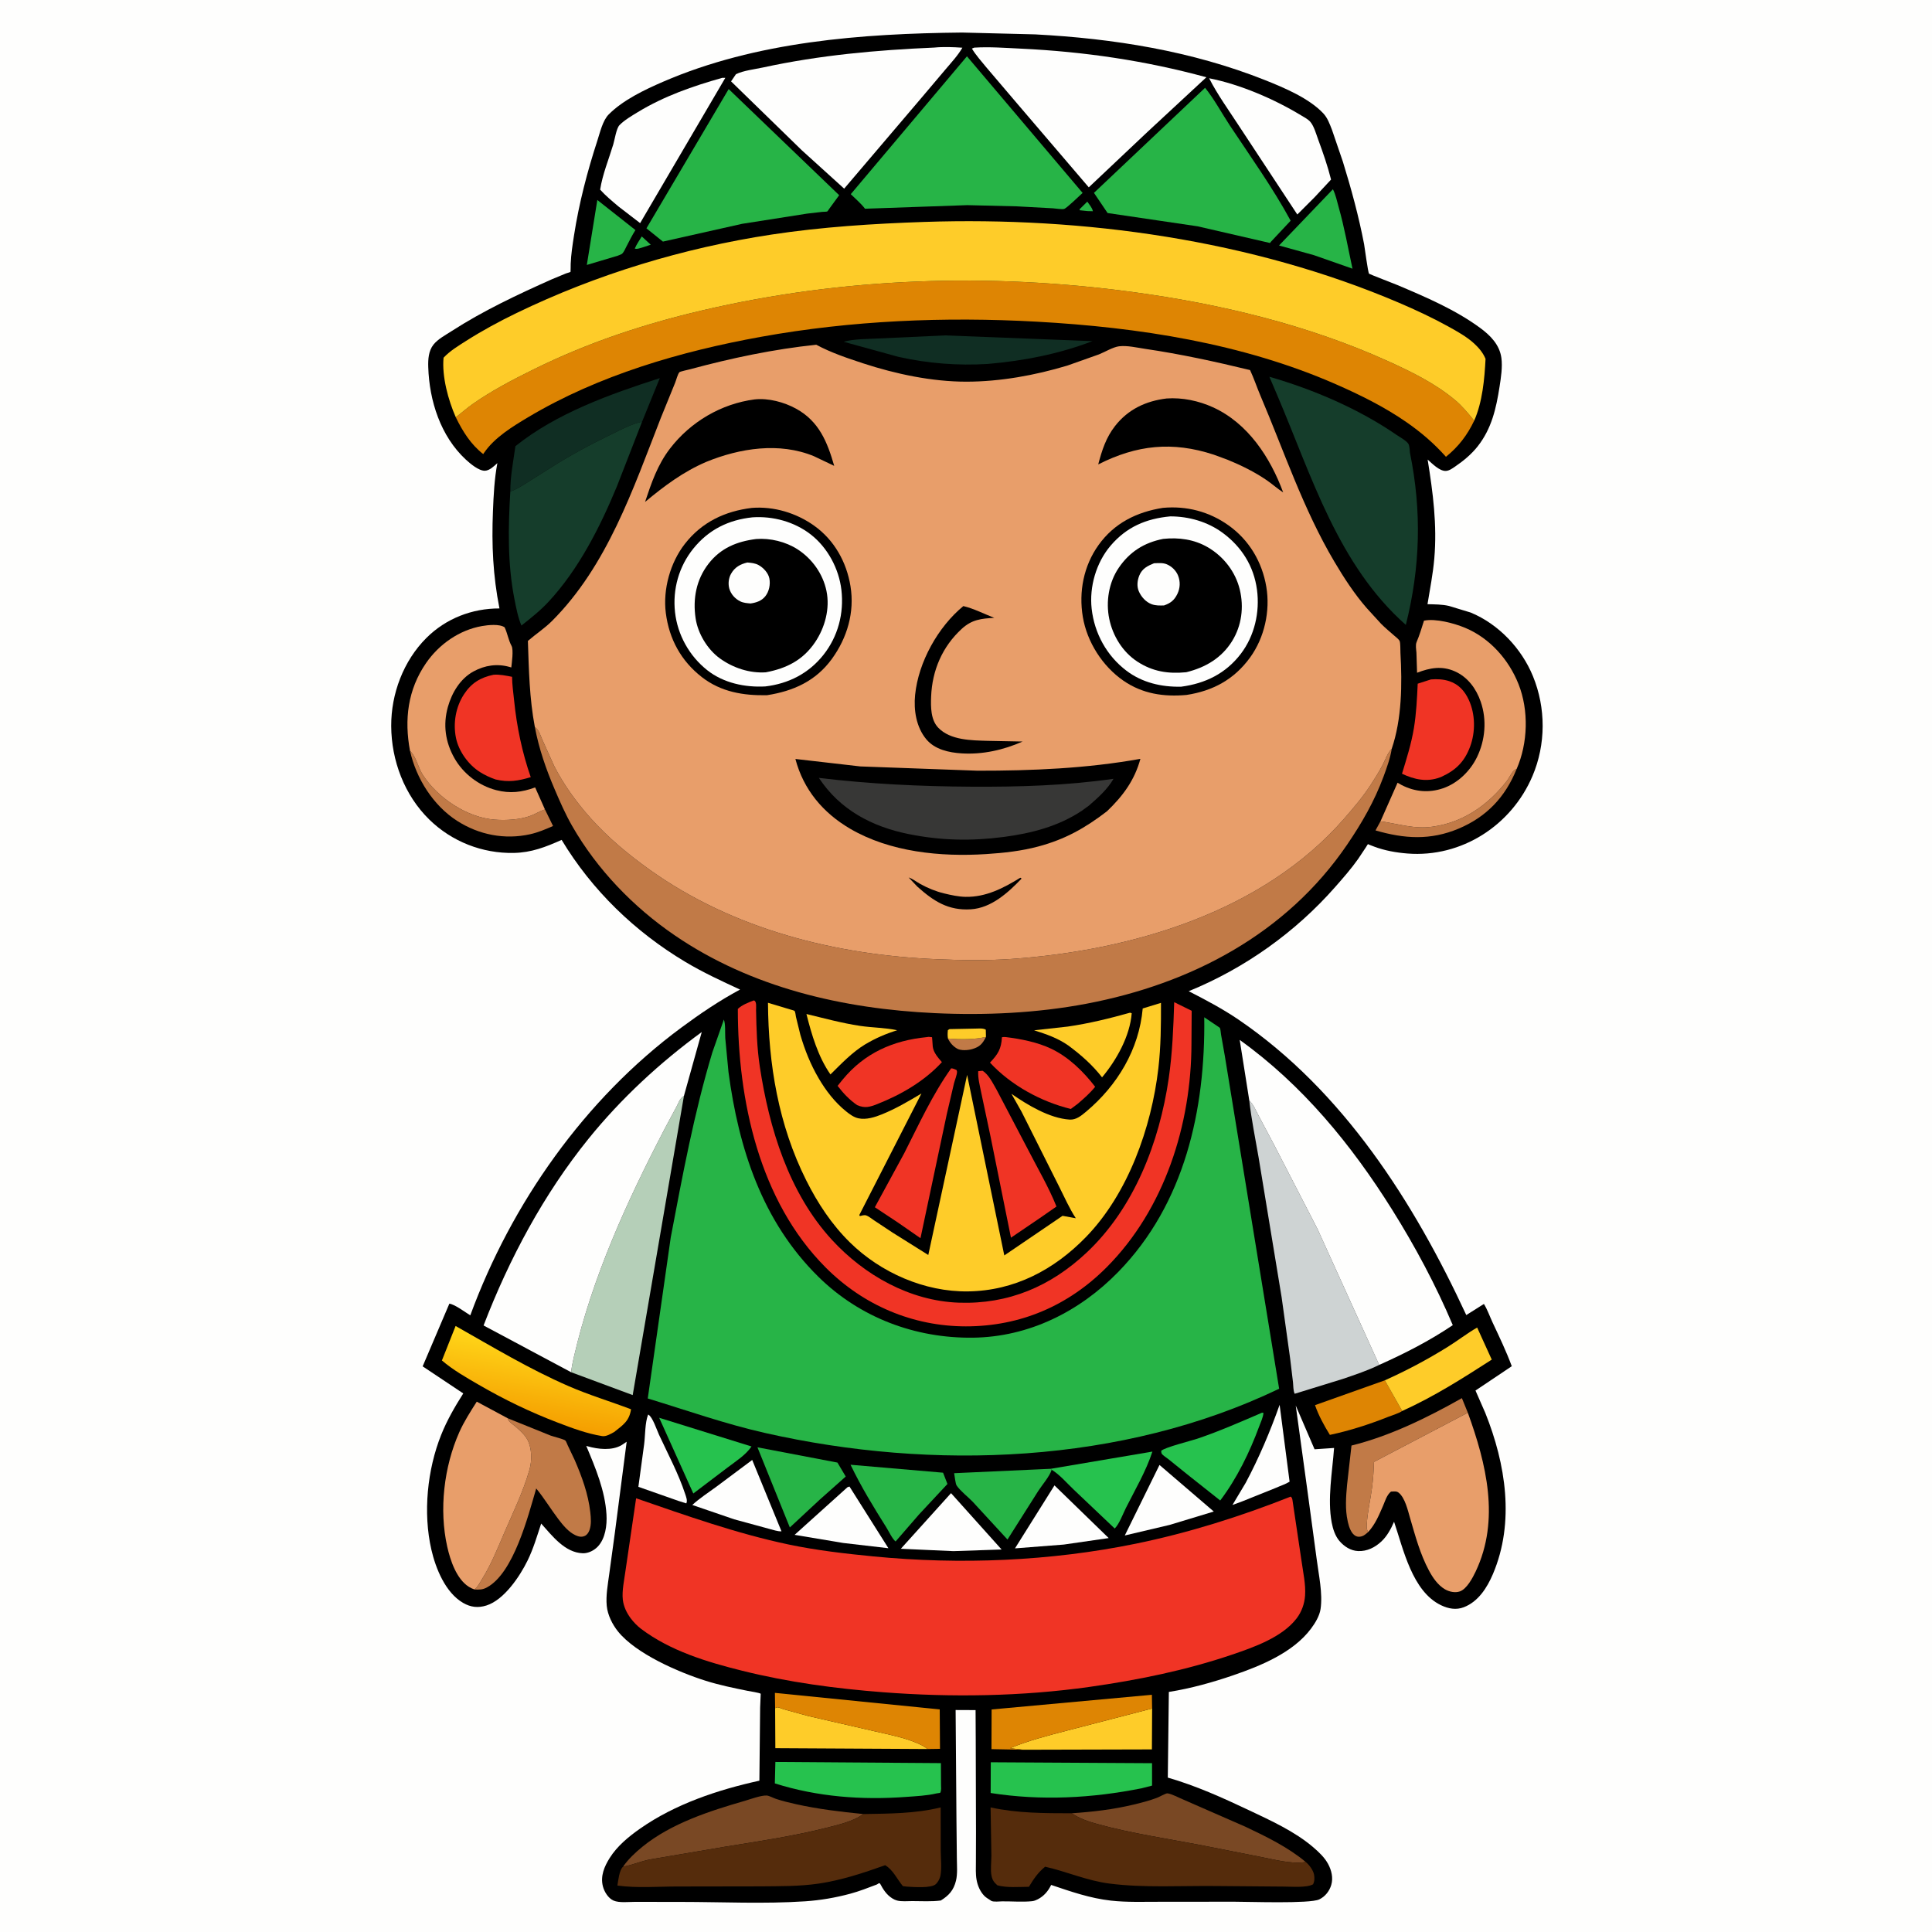
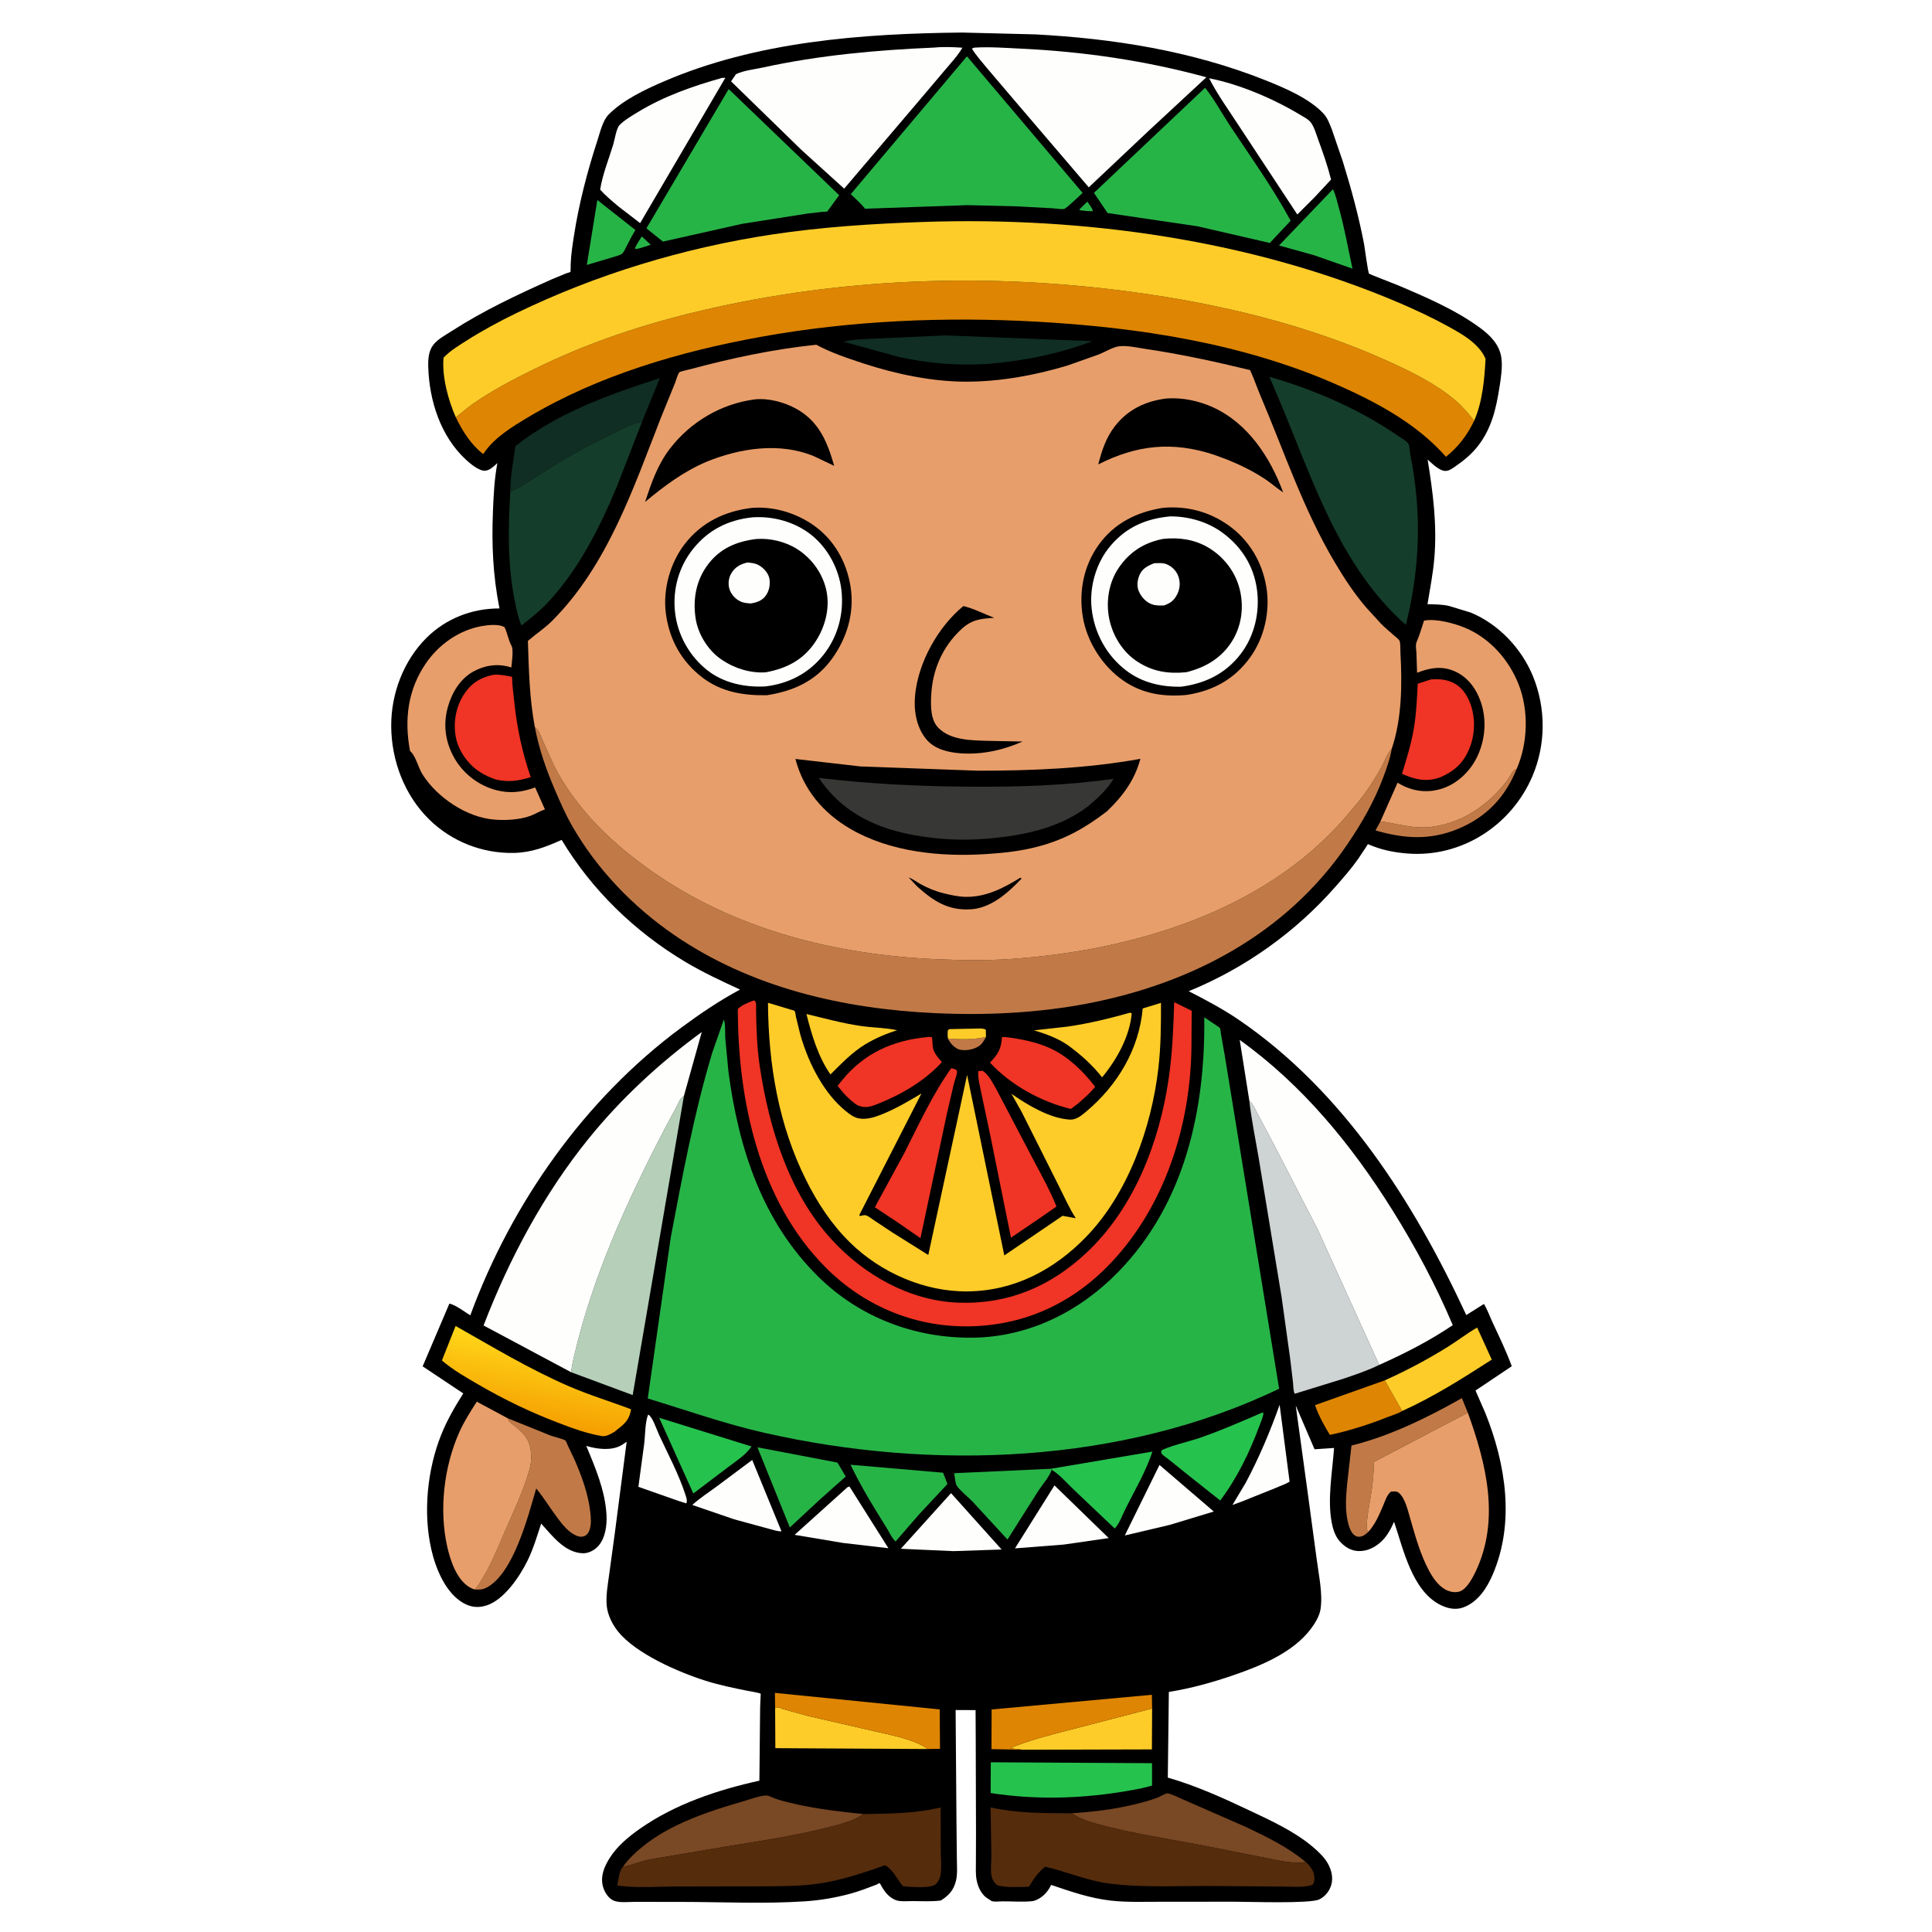
<svg xmlns="http://www.w3.org/2000/svg" version="1.1" style="display: block;" viewBox="0 0 2048 2048" width="1024" height="1024">
  <defs>
    <linearGradient id="Gradient1" gradientUnits="userSpaceOnUse" x1="561.905" y1="1507.44" x2="575.825" y2="1424.19">
      <stop class="stop0" offset="0" stop-opacity="1" stop-color="rgb(245,159,0)" />
      <stop class="stop1" offset="1" stop-opacity="1" stop-color="rgb(255,214,25)" />
    </linearGradient>
  </defs>
-   <path transform="translate(0,0)" fill="rgb(254,254,253)" d="M -0 -0 L 2048 0 L 2048 2048 L -0 2048 L -0 -0 z" />
  <path transform="translate(0,0)" fill="rgb(0,0,0)" d="M 1019.87 34.5 L 1097.24 36.443 C 1180.28 40.798 1263.38 54.022 1341 84.928 C 1361.34 93.028 1387.66 104.098 1402.79 120.216 C 1407.26 124.975 1409.57 131.534 1411.93 137.53 L 1423.5 171.386 C 1432.32 199.891 1440.4 229.539 1446 258.839 C 1446.69 262.464 1450 288.478 1451.27 290.157 C 1451.62 290.625 1478.46 300.959 1481.37 302.195 C 1511.36 314.903 1542.7 328.26 1569.01 347.599 C 1579.94 355.633 1589.64 365.464 1591.54 379.411 C 1592.84 388.974 1591.1 400.253 1589.61 409.814 C 1586.01 432.923 1581.25 454.217 1566.49 473.04 C 1559.98 481.349 1551.46 488.457 1542.76 494.374 C 1539.79 496.396 1536.42 498.992 1532.69 499.196 C 1526.04 499.559 1518.1 491.354 1513.36 487.154 C 1519.02 522.393 1523.49 556.213 1520.42 592.061 C 1519.03 608.249 1515.81 624.427 1513.21 640.467 C 1520.78 640.679 1528.62 640.599 1536.02 642.334 L 1559.03 649.338 C 1588.55 661.581 1612.92 687.345 1624.98 716.772 C 1638.81 750.512 1638.77 789.046 1624.5 822.608 C 1602.23 875.028 1549.28 909.265 1491.97 904.758 C 1480.03 903.819 1467.79 901.654 1456.57 897.406 L 1450.91 895.219 C 1450.62 895.103 1450.31 894.722 1450.02 894.869 C 1449.85 894.961 1448.37 897.451 1448.14 897.813 L 1439.7 910.5 C 1432.41 920.845 1423.85 930.584 1415.5 940.082 C 1373.14 988.284 1319.48 1026.47 1260.08 1050.72 C 1277.91 1059.84 1296.28 1069.53 1312.83 1080.81 C 1423.75 1156.35 1498.85 1274.32 1554.32 1394.03 L 1573.02 1382.24 C 1576.73 1388.25 1579.18 1395.41 1582.19 1401.84 C 1589.36 1417.16 1596.69 1432.37 1602.55 1448.24 L 1564.08 1474.03 L 1574.5 1497.82 C 1596.12 1551.76 1605.99 1613.59 1582.51 1668.67 C 1576.35 1683.12 1566.97 1697.86 1551.67 1703.74 C 1543.56 1706.86 1535.41 1705.34 1527.69 1701.67 C 1497.02 1687.1 1487.6 1642.13 1477.76 1613.11 C 1474.52 1620.63 1470.38 1628.37 1464.32 1634.03 C 1457.55 1640.35 1449.19 1644.58 1439.75 1644.19 C 1431.78 1643.87 1424.95 1639.41 1419.86 1633.5 C 1415.34 1628.25 1412.91 1620.69 1411.66 1614 C 1406.96 1588.9 1412.34 1560.25 1414.18 1534.9 L 1393.49 1536.3 L 1373.54 1489.94 L 1385.88 1579.86 L 1395.74 1652.77 C 1397.85 1669.5 1402.32 1689 1399.84 1705.7 C 1398.75 1713.01 1394.08 1720.63 1389.69 1726.49 C 1370.62 1751.93 1336.5 1765.79 1307.51 1775.78 C 1285.61 1783.33 1261.97 1789.9 1239.03 1793.52 L 1237.92 1884.33 C 1267.54 1892.85 1296.06 1905.7 1323.84 1918.85 C 1346.97 1929.79 1372.49 1941.38 1392 1958.09 C 1397.94 1963.17 1404.1 1968.93 1407.85 1975.89 C 1411.44 1982.53 1413.39 1990.58 1411.22 1998 C 1409.3 2004.6 1404.76 2010.44 1398.46 2013.45 C 1388.43 2018.24 1323.25 2015.86 1308.19 2015.89 L 1228.81 2015.96 C 1211.9 2015.94 1194.45 2016.61 1177.62 2014.73 C 1155.57 2012.28 1135.14 2005.13 1114.26 1998.1 C 1111.14 2004.62 1106.64 2009.92 1100.16 2013.29 C 1098.27 2014.28 1096.25 2015.1 1094.12 2015.33 C 1084.04 2016.38 1072.59 2015.41 1062.39 2015.51 C 1059.41 2015.54 1053.45 2016.35 1050.81 2015.02 L 1049.5 2014.11 C 1047.33 2012.69 1045.21 2011.53 1043.38 2009.65 C 1038.94 2005.08 1036.26 1998.72 1035.17 1992.48 C 1034.12 1986.46 1034.49 1980.07 1034.5 1973.96 L 1034.6 1942.38 L 1034.32 1844.5 L 1034.15 1812.78 L 1013 1812.69 L 1013.89 1930.46 L 1014.31 1970.26 C 1014.37 1977.68 1015.14 1986.49 1013.37 1993.68 C 1010.91 2003.68 1005.93 2009.26 997.295 2014.61 C 987.443 2015.92 976.951 2015.24 967 2015.23 C 961.976 2015.22 955.789 2015.9 950.902 2014.63 C 947.601 2013.78 944.263 2011.52 941.782 2009.23 C 939.142 2006.8 937.127 2003.92 935.249 2000.88 C 934.787 2000.14 933.126 1996.81 932.607 1996.46 C 931.649 1995.8 930.438 1997.29 929.353 1997.7 C 920.088 2001.23 910.882 2004.84 901.296 2007.42 C 885.57 2011.65 869.725 2014.38 853.473 2015.47 C 810.051 2018.37 765.463 2016.13 721.912 2016.11 L 673.069 2016.05 C 666.543 2016.04 656.407 2017.3 650.424 2014.71 C 644.722 2012.25 640.524 2005.26 639.067 1999.5 C 636.315 1988.63 640.619 1978.56 646.321 1969.5 C 654.268 1956.87 666.407 1946.89 678.504 1938.42 C 715.778 1912.33 760.862 1897.3 804.982 1887.59 L 805.773 1809.96 C 805.817 1808.83 806.447 1795.52 806.39 1795.46 C 805.393 1794.43 794.448 1792.76 792.663 1792.4 C 777.601 1789.34 762.664 1786.3 747.98 1781.67 C 719.109 1772.56 674.209 1753.04 655.19 1729.52 C 649.144 1722.04 644.11 1711.93 643.179 1702.31 C 642.116 1691.32 644.322 1679.73 645.774 1668.85 L 651.779 1624.84 L 664.297 1528.32 L 659 1531.86 C 648.728 1537.96 634.069 1536.28 623.056 1533.17 L 621.444 1532.7 C 631.175 1555.82 641.414 1580.14 642.901 1605.5 C 643.562 1616.76 641.785 1630.99 633.598 1639.53 C 629.691 1643.6 623.556 1646.69 617.817 1646.52 C 598.771 1645.95 585.287 1627.93 573.673 1615.04 C 569.197 1628.51 565.535 1641.38 559.249 1654.24 C 551.016 1671.07 534.341 1695.99 515.611 1701.89 C 506.821 1704.66 499.017 1703.79 491 1699.18 C 472.209 1688.36 461.852 1662.68 457.25 1642.61 C 448.331 1603.7 452.907 1557.93 467.645 1521.04 C 473.871 1505.46 482.125 1491.22 491.082 1477.1 L 448.024 1448.39 L 476.347 1381.92 C 482.555 1382.89 492.92 1390.96 498.536 1394.29 C 542.187 1275.44 619.862 1165.07 721.962 1089.5 C 742.114 1074.58 762.405 1060.83 784.493 1048.98 C 764.776 1039.9 745.2 1030.82 726.539 1019.68 C 673.066 987.746 627.478 943.717 595.36 890.319 C 578.298 897.91 563.446 903.778 544.549 904.143 C 511.274 904.785 478.989 892.156 455.095 868.786 C 428.695 842.967 414.856 806.15 414.697 769.581 C 414.548 735.444 427.672 700.515 451.983 676.256 C 472.663 655.621 500.424 644.882 529.451 644.972 C 522.53 609.901 521.102 577.638 522.534 542.059 C 523.224 524.916 524.044 507.817 527.231 490.926 C 523.715 494.087 519.055 498.834 514 499.003 C 507.605 499.216 498.297 491.35 493.831 487.216 C 467.046 462.426 455.068 424.848 453.965 389.138 C 453.713 380.993 454.204 371.991 459.5 365.309 C 464.165 359.423 472.535 354.98 478.878 350.893 C 512.397 329.298 548.375 312.4 584.708 296.176 L 600.072 289.801 C 601.02 289.451 604.332 288.635 604.784 288.14 C 604.921 287.989 604.92 280.465 604.95 279.723 C 605.349 269.688 606.916 259.577 608.459 249.656 C 613.787 215.383 622.555 181.804 633.294 148.853 C 636.045 140.412 638.861 127.732 645.286 121.282 C 660.508 106 683.309 95.136 702.872 86.665 C 801.548 43.933 913.631 35.588 1019.87 34.5 z" />
  <path transform="translate(0,0)" fill="rgb(39,180,71)" d="M 1152.59 213.734 C 1154.66 216.733 1157.82 220.294 1158.5 223.908 L 1152.76 223.765 L 1144.5 222.872 L 1144.5 221.691 L 1152.59 213.734 z" />
  <path transform="translate(0,0)" fill="rgb(39,180,71)" d="M 680.297 250.642 L 689.839 259.42 L 680.221 262.571 C 677.674 263.215 675.437 264.321 672.903 263.5 C 674.779 259.019 677.77 254.794 680.297 250.642 z" />
  <path transform="translate(0,0)" fill="rgb(193,122,71)" d="M 1004.87 1100.89 C 1017.79 1101.9 1032.52 1102.1 1045.16 1099.2 C 1041.41 1106.63 1038.58 1109.71 1030.5 1112.11 C 1026.29 1113.36 1018.55 1113.9 1014.66 1111.63 C 1010.22 1109.06 1007.06 1105.46 1004.87 1100.89 z" />
  <path transform="translate(0,0)" fill="rgb(254,204,41)" d="M 1004.87 1100.89 C 1004.37 1097.75 1004.46 1095.16 1004.79 1092 L 1006.5 1090.89 L 1034.31 1090.34 C 1037.9 1090.35 1041.85 1089.73 1044.98 1091.5 L 1045.16 1099.2 C 1032.52 1102.1 1017.79 1101.9 1004.87 1100.89 z" />
  <path transform="translate(0,0)" fill="rgb(193,122,71)" d="M 1463.37 870.637 C 1482.11 873.148 1498.87 879.116 1518.29 876.358 L 1520 876.096 C 1551.6 871.453 1578.24 852.65 1597.39 827.701 C 1599.81 824.543 1603 817.324 1606.26 815.75 L 1607.69 815.162 C 1595.75 844.825 1575.92 865.862 1546.32 878.342 C 1516.34 890.98 1488.71 889.191 1458.09 880.275 L 1463.37 870.637 z" />
  <path transform="translate(0,0)" fill="rgb(39,180,71)" d="M 633.194 212.007 L 673.596 243.874 C 669.987 249.468 667.092 255.495 664 261.384 C 662.804 263.661 661.364 267.18 659.5 268.927 C 658.638 269.734 655.975 270.542 654.8 271.08 L 622.06 280.847 L 633.194 212.007 z" />
-   <path transform="translate(0,0)" fill="rgb(193,122,71)" d="M 434.629 795.947 L 436.02 797.411 C 441.134 803.024 443.645 814.262 447.984 821.066 C 463.665 845.655 494.939 866.65 524.428 868.858 C 536.414 869.756 551.185 868.987 562.5 864.752 C 567.652 862.823 572.439 859.704 577.652 858.003 L 586.256 875.595 C 578.285 879.08 570.439 882.441 561.918 884.335 C 535.013 890.317 507.719 885.009 484.558 870.134 C 459.094 853.78 441.137 825.084 434.629 795.947 z" />
  <path transform="translate(0,0)" fill="rgb(254,254,253)" d="M 687.045 1499.5 L 687.28 1499.59 C 691.711 1501.86 696.375 1516.11 698.552 1520.82 C 708.108 1541.46 719.206 1562.07 726.317 1583.71 C 727.326 1586.78 728.977 1590.73 727.5 1593.65 L 719.345 1591.08 L 676.709 1576.1 L 682.838 1530.85 C 684.022 1521.66 683.673 1507.9 687.045 1499.5 z" />
  <path transform="translate(0,0)" fill="rgb(254,254,253)" d="M 1356.45 1489.17 L 1367.02 1570.65 C 1362.63 1573.36 1357.39 1574.97 1352.68 1577.11 L 1316.76 1591.54 L 1306.45 1595.34 L 1320.5 1571.84 C 1334.52 1545.58 1346.52 1517.23 1356.45 1489.17 z" />
  <path transform="translate(0,0)" fill="rgb(254,204,41)" d="M 854.851 1074.89 C 873.844 1079.46 892.243 1084.54 911.63 1087.46 C 924.633 1089.42 938.232 1089.33 951.072 1092.1 C 938.633 1095.98 928.244 1100.47 917.02 1107.13 C 903.208 1115.53 891.755 1127.7 880.314 1138.95 C 867.201 1120.11 860.386 1096.89 854.851 1074.89 z" />
  <path transform="translate(0,0)" fill="rgb(222,133,3)" d="M 1486.39 1495.71 C 1482.57 1498.3 1476.16 1500.08 1471.83 1501.81 C 1451.65 1509.83 1430.97 1516.55 1409.73 1521.04 C 1403.51 1510.98 1397.86 1500.7 1393.97 1489.52 L 1467.96 1463.21 L 1486.39 1495.71 z" />
  <path transform="translate(0,0)" fill="rgb(254,204,41)" d="M 1197.87 1073.5 L 1199.67 1074.07 C 1197.77 1098.38 1183.56 1123.7 1168.23 1142.04 C 1158.05 1128.89 1145.79 1118.13 1132.49 1108.28 C 1121.1 1100.33 1109.25 1096.3 1096.17 1092.16 L 1131.87 1088.21 C 1154.23 1084.97 1176.15 1079.61 1197.87 1073.5 z" />
  <path transform="translate(0,0)" fill="rgb(39,180,71)" d="M 1412.94 200.618 C 1415.85 206.103 1417.35 213.627 1419.05 219.624 C 1425.16 241.081 1428.99 263.026 1433.69 284.812 L 1392.77 270.469 L 1355.81 260.241 L 1412.94 200.618 z" />
  <path transform="translate(0,0)" fill="rgb(254,254,253)" d="M 898.38 1576.5 L 900.484 1575.79 L 941.752 1641.18 L 893.76 1635.6 L 842.322 1626.99 L 898.38 1576.5 z" />
  <path transform="translate(0,0)" fill="rgb(254,254,253)" d="M 1117.79 1574.59 L 1175.26 1630.42 L 1127.78 1637.29 L 1075.92 1641.34 L 1117.79 1574.59 z" />
  <path transform="translate(0,0)" fill="rgb(254,254,253)" d="M 1229.11 1552.92 L 1286.66 1602.28 L 1239.86 1616.46 L 1192.33 1627.67 L 1229.11 1552.92 z" />
  <path transform="translate(0,0)" fill="rgb(254,254,253)" d="M 797.37 1547.62 L 828.401 1623.25 C 824.444 1623.55 819.125 1621.56 815.174 1620.6 L 778.259 1610.54 L 733.868 1595.33 C 741.605 1588.18 750.947 1582.21 759.443 1575.94 L 797.37 1547.62 z" />
  <path transform="translate(0,0)" fill="rgb(254,254,253)" d="M 1008.13 1582.8 L 1061.73 1642.53 L 1010.71 1644.27 L 954.927 1641.76 L 1008.13 1582.8 z" />
  <path transform="translate(0,0)" fill="rgb(38,194,78)" d="M 698.757 1502.9 L 796.626 1533.32 C 790.488 1542.46 779.763 1549.15 771.055 1555.78 L 734.947 1583.16 L 698.757 1502.9 z" />
  <path transform="translate(0,0)" fill="rgb(254,204,41)" d="M 1084.55 1854.8 L 1070.7 1853.14 C 1090.35 1845.01 1110 1840.03 1130.53 1834.64 L 1221.3 1811.09 L 1221.07 1854.45 L 1084.55 1854.8 z" />
  <path transform="translate(0,0)" fill="rgb(39,180,71)" d="M 802.921 1534.22 L 887.726 1550.39 L 896.515 1565.19 L 868.997 1589.65 L 837.257 1619.18 L 802.921 1534.22 z" />
  <path transform="translate(0,0)" fill="rgb(39,180,71)" d="M 1114.79 1558.02 C 1112.76 1564.92 1104.56 1574.29 1100.55 1580.55 L 1067.98 1631.98 L 1031.12 1591.94 C 1026.03 1586.65 1018.12 1580.64 1014.09 1574.73 C 1012.76 1572.79 1012.01 1564.47 1011.43 1561.64 L 1113.94 1556.97 C 1114.2 1557.33 1114.36 1557.89 1114.79 1558.02 z" />
  <path transform="translate(0,0)" fill="rgb(254,204,41)" d="M 821.671 1810.71 C 822.447 1810.4 823.169 1809.87 824 1809.78 C 825.276 1809.65 829.385 1811.5 830.766 1811.91 L 857 1819.11 L 926.858 1835.16 C 942.321 1838.73 958.217 1841.7 972.841 1848.05 C 976.63 1849.69 980.051 1851.38 983.234 1854.04 L 821.898 1853.14 L 821.671 1810.71 z" />
  <path transform="translate(0,0)" fill="rgb(38,194,78)" d="M 1113.94 1556.97 L 1221.59 1538.74 C 1214.98 1559.27 1203.18 1579.27 1193.48 1598.57 C 1190.41 1604.69 1186.44 1615.63 1181.64 1620.28 L 1138.03 1578.9 C 1130.79 1572.03 1123.3 1563.1 1114.79 1558.02 C 1114.36 1557.89 1114.2 1557.33 1113.94 1556.97 z" />
  <path transform="translate(0,0)" fill="rgb(254,204,41)" d="M 1467.96 1463.21 C 1490.86 1452.95 1513.01 1441.19 1534.33 1427.95 C 1545.01 1421.31 1554.92 1413.57 1565.84 1407.24 L 1581.33 1441.25 C 1550.25 1461.26 1520.16 1480.41 1486.39 1495.71 L 1467.96 1463.21 z" />
  <path transform="translate(0,0)" fill="rgb(39,180,71)" d="M 901.609 1552.69 L 999.689 1561.12 L 1004.33 1573.08 L 974.166 1605.42 L 949.374 1634.02 C 945.935 1631.47 942.137 1623.22 939.67 1619.3 C 925.825 1597.3 912.91 1576.18 901.609 1552.69 z" />
  <path transform="translate(0,0)" fill="rgb(193,122,71)" d="M 1450.37 1623.92 C 1448.51 1625.6 1446.17 1627.76 1443.71 1628.5 C 1441.37 1629.21 1439.2 1629.31 1437 1628.16 C 1432.39 1625.74 1430.01 1618.73 1428.95 1614.02 L 1428.58 1612.29 C 1425.8 1600.15 1426.8 1586.44 1427.93 1574.12 L 1432.63 1532.35 C 1473.36 1522.27 1513.22 1502.69 1549.66 1482.09 L 1555.97 1497.54 L 1456.47 1549.69 C 1456.22 1558.75 1455.62 1567.5 1454.49 1576.5 C 1452.84 1589.53 1449.48 1603.01 1448.86 1616.09 C 1448.72 1619.17 1448.53 1621.27 1450.37 1623.92 z" />
  <path transform="translate(0,0)" fill="rgb(38,194,78)" d="M 1337.82 1497.5 L 1339.31 1497.69 C 1339.02 1502.36 1336.4 1507.66 1334.77 1512.1 C 1324.7 1539.46 1311.13 1567.28 1293.49 1590.59 L 1258.65 1562.98 L 1238.5 1546.73 C 1236.89 1545.44 1232.49 1542.63 1231.5 1540.99 C 1230.97 1540.12 1231.09 1539 1230.89 1538 C 1234.16 1534.37 1263.19 1527.12 1269.18 1525.09 C 1292.59 1517.19 1315.14 1507.23 1337.82 1497.5 z" />
  <path transform="translate(0,0)" fill="rgb(222,133,3)" d="M 821.671 1810.71 L 821.429 1794.52 L 996.15 1812.04 L 996.434 1853.84 L 983.234 1854.04 C 980.051 1851.38 976.63 1849.69 972.841 1848.05 C 958.217 1841.7 942.321 1838.73 926.858 1835.16 L 857 1819.11 L 830.766 1811.91 C 829.385 1811.5 825.276 1809.65 824 1809.78 C 823.169 1809.87 822.447 1810.4 821.671 1810.71 z" />
  <path transform="translate(0,0)" fill="rgb(240,52,37)" d="M 982.211 1099.42 L 984.5 1099.11 C 984.783 1099.12 987.912 1099.42 988.01 1099.5 C 988.154 1099.61 988.634 1108.52 988.761 1109.5 C 989.597 1115.96 994.419 1121.14 998.443 1125.92 C 980.047 1146 955.219 1160.4 930.032 1170.34 C 921.982 1173.51 916.742 1175.04 908.564 1171.45 C 900.387 1165.82 893.907 1158.91 887.9 1151.05 L 893.133 1144.54 C 916.225 1116.41 946.468 1102.93 982.211 1099.42 z" />
  <path transform="translate(0,0)" fill="rgb(240,52,37)" d="M 1062.09 1099.5 C 1063.5 1099.26 1064.76 1099.17 1066.19 1099.35 C 1082.14 1101.31 1099.71 1104.75 1114.27 1111.68 C 1132.84 1120.51 1148.52 1135.91 1160.92 1152.04 C 1155.46 1158.81 1148.81 1164.64 1142.21 1170.26 L 1135.11 1175.55 C 1103.57 1167.85 1071.57 1150.39 1049.43 1126.42 C 1057.9 1117.47 1061.4 1111.97 1062.09 1099.5 z" />
  <path transform="translate(0,0)" fill="rgb(222,133,3)" d="M 1084.55 1854.8 L 1051 1854.16 L 1051.15 1812.11 L 1221.04 1796.54 L 1221.3 1811.09 L 1130.53 1834.64 C 1110 1840.03 1090.35 1845.01 1070.7 1853.14 L 1084.55 1854.8 z" />
  <path transform="translate(0,0)" fill="rgb(16,46,35)" d="M 1001.86 355.542 L 1158.12 361.617 C 1121.91 375.376 1085.81 382.412 1047.24 385.779 C 1015.27 387.756 983.798 385.279 952.51 378.319 L 894.336 362.313 C 904.97 359.134 919.949 359.457 931.125 358.801 L 1001.86 355.542 z" />
  <path transform="translate(0,0)" fill="rgb(240,52,37)" d="M 1008.24 1132.5 C 1010.29 1132.46 1012.05 1133.46 1013.93 1134.22 C 1014.12 1134.83 1014.49 1135.41 1014.5 1136.05 C 1014.54 1139.26 1012.09 1145.15 1011.26 1148.45 L 1003.66 1180.95 L 975.747 1312.53 L 952.248 1296.22 L 927.382 1279.73 L 958.491 1222.54 C 974.034 1191.97 988.281 1160.53 1008.24 1132.5 z" />
  <path transform="translate(0,0)" fill="rgb(240,52,37)" d="M 1036.94 1135.5 L 1041.5 1135.04 C 1048.05 1138.93 1052.5 1148.44 1056.32 1154.94 L 1090.05 1219.21 C 1100.18 1238.95 1111.66 1258.35 1119.9 1278.97 L 1102.45 1291.09 L 1071.66 1312 L 1049.96 1204.52 L 1040.04 1157.76 C 1038.61 1150.31 1036.54 1143.16 1036.94 1135.5 z" />
  <path transform="translate(0,0)" fill="rgb(38,194,78)" d="M 1050.27 1868.09 L 1221.21 1869.06 L 1221.23 1892.82 L 1210.41 1895.6 C 1157.62 1906.21 1103.54 1909.04 1050.14 1900.66 L 1050.27 1868.09 z" />
-   <path transform="translate(0,0)" fill="rgb(38,194,78)" d="M 821.932 1867.74 L 997.4 1868.98 L 997.516 1891.89 C 997.524 1894.69 998.092 1898.03 996.592 1900.5 L 992.5 1901.13 C 982.73 1903.5 970.911 1904.03 960.874 1904.77 C 913.709 1908.28 866.617 1904.77 821.359 1890.47 L 821.932 1867.74 z" />
  <path transform="translate(0,0)" fill="rgb(240,52,37)" d="M 1516.86 720.213 C 1523.59 719.689 1530.06 719.976 1536.5 722.134 C 1546.36 725.44 1552.69 732.594 1556.95 741.837 C 1563.94 756.961 1564.2 775.867 1558.39 791.453 C 1552.38 807.582 1543.14 816.545 1527.76 823.562 L 1526.55 824.034 C 1512.46 829.29 1499.28 826.38 1486.17 820.183 C 1491.04 804.307 1496.04 788.419 1498.77 772 C 1501.36 756.414 1502.09 740.497 1502.83 724.74 L 1516.86 720.213 z" />
  <path transform="translate(0,0)" fill="rgb(240,52,37)" d="M 523.105 715.272 C 529.711 714.731 536.358 716.225 542.828 717.441 C 542.864 725.833 544.16 734.269 544.993 742.615 C 547.733 770.076 553.507 797.751 562.609 823.82 C 549.366 827.814 538.88 829.509 525.278 826.243 C 519.482 824.216 514.008 821.715 508.816 818.433 C 496.604 810.715 486.237 796.466 483.337 782.156 C 480.155 766.456 483.087 749.4 491.847 735.985 C 499.628 724.068 509.251 718.166 523.105 715.272 z" />
  <path transform="translate(0,0)" fill="rgb(16,46,35)" d="M 540.974 520.9 C 540.859 504.955 544.197 488.725 546.352 472.971 C 589.777 438.06 647.037 417.687 699.417 400.839 L 680.623 447.045 C 669.083 449.485 658.739 455.213 648.208 460.329 C 625.836 471.199 604.115 482.754 583.16 496.191 L 555.784 513.444 C 551.329 516.058 545.972 519.531 540.974 520.9 z" />
  <path transform="translate(0,0)" fill="rgb(193,122,71)" d="M 538.075 1503.36 L 583.753 1521.8 C 586.344 1522.76 597.804 1525.58 599.292 1527.02 C 600.213 1527.92 601.156 1530.79 601.812 1532.12 L 609.149 1547.58 C 616.803 1565.18 623.567 1583.73 625.718 1602.91 C 626.421 1609.18 627.04 1616.11 624.823 1622.13 C 623.953 1624.5 622.354 1626.96 620 1628.09 C 616.719 1629.67 613.41 1628.94 610.247 1627.52 C 602.826 1624.17 596.837 1616.85 592.009 1610.5 C 583.885 1599.8 576.922 1588.21 568.408 1577.82 C 559.765 1607.41 544.497 1667.47 516.125 1682.76 C 511.618 1685.19 508.046 1685.23 503.024 1684.92 C 506.414 1682.32 508.787 1677.41 511.056 1673.79 C 520.505 1658.7 527.315 1641.63 534.35 1625.32 C 543.907 1603.15 554.625 1581.27 561.245 1558 C 564.027 1548.22 563.899 1535.28 559.123 1526.16 C 556.453 1521.05 550.464 1515.61 546.071 1511.9 C 543.634 1509.84 539.975 1507.75 538.65 1504.81 L 538.075 1503.36 z" />
  <path transform="translate(0,0)" fill="rgb(121,72,36)" d="M 1136.01 1922.14 C 1158.12 1920.68 1179.78 1918.16 1201.38 1913.01 C 1209.77 1911.02 1218.47 1908.78 1226.55 1905.71 C 1228.58 1904.94 1235.95 1900.87 1237.44 1901.01 C 1241.93 1901.44 1249.81 1905.81 1254.28 1907.58 L 1320.23 1936.43 C 1342.1 1946.76 1365.4 1958.12 1384 1973.69 L 1382.5 1974.04 C 1368.66 1976.01 1350.39 1971.14 1336.66 1968.47 L 1275.71 1956.43 C 1238.13 1949.14 1199.29 1943.56 1162.43 1933.33 C 1153.09 1930.74 1144.12 1927.56 1136.01 1922.14 z" />
  <path transform="translate(0,0)" fill="rgb(121,72,36)" d="M 660.467 1978.74 C 665.923 1970.8 673.729 1963.5 681.198 1957.45 C 711.625 1932.8 752.328 1919.69 789.433 1908.99 C 795.603 1907.21 806.634 1903.02 812.8 1903.33 C 815.234 1903.46 820.058 1906.07 822.592 1906.9 C 829.48 1909.15 836.537 1910.88 843.606 1912.46 C 867.326 1917.75 890.954 1920.53 915.077 1922.96 C 904.538 1930.86 887.748 1934.6 875.012 1937.79 C 840.351 1946.47 805.241 1951.71 770.005 1957.36 L 689.403 1971.03 C 679.58 1972.78 670.001 1977.21 660.467 1978.74 z" />
  <path transform="translate(0,0)" fill="rgb(254,254,253)" d="M 1281.73 82.959 C 1314.56 89.415 1350.56 104.935 1379.16 122.251 C 1382.45 124.242 1386.68 126.359 1389.14 129.344 C 1393.01 134.038 1395.23 142.212 1397.32 147.902 C 1402.46 161.908 1407.37 175.853 1410.97 190.351 L 1393.52 209.079 L 1375.2 227.38 L 1313.12 133.104 C 1302.49 116.741 1290.57 100.352 1281.73 82.959 z" />
  <path transform="translate(0,0)" fill="url(#Gradient1)" d="M 482.957 1405.59 C 522.572 1428.01 560.908 1451.16 602.783 1469.38 C 624.419 1478.79 646.919 1485.51 668.922 1493.89 C 667.115 1506.33 660.46 1510.58 651.06 1517.98 C 647.599 1519.94 642.46 1523 638.37 1522.34 C 622.005 1519.69 606.57 1513.9 591.154 1508 C 561.866 1496.81 534.69 1483.67 507.603 1467.97 C 494.309 1460.27 480.13 1452.2 468.446 1442.15 L 482.957 1405.59 z" />
  <path transform="translate(0,0)" fill="rgb(254,254,253)" d="M 765.687 82.5 L 768.881 82.5 L 678.56 236.509 L 655.507 218.787 C 648.823 213.105 642.068 207.566 636.182 201.035 C 638.698 184.76 645.34 168.812 650.089 153.075 C 651.519 148.336 653.376 136.111 656.597 132.738 C 661.642 127.456 669.848 122.653 676.088 118.857 C 704.023 101.862 734.348 91.317 765.687 82.5 z" />
  <path transform="translate(0,0)" fill="rgb(232,158,106)" d="M 434.629 795.947 C 428.436 762.789 432.184 731.09 451.654 702.866 C 465.398 682.941 486.878 667.849 510.943 663.636 C 517.339 662.515 529.506 661.194 534.935 665 C 538.021 671.55 538.784 678.193 542.299 684.758 C 544.5 688.869 542.527 702.781 541.999 707.534 L 540.164 706.999 C 527.029 703.253 513.95 705.195 501.932 711.753 C 487.882 719.419 479.026 734.269 474.804 749.281 C 469.473 768.238 472.023 786.543 481.693 803.644 C 491.023 820.142 507.562 832.818 525.945 837.571 C 540.613 841.364 553.149 839.872 567.281 834.701 L 577.652 858.003 C 572.439 859.704 567.652 862.823 562.5 864.752 C 551.185 868.987 536.414 869.756 524.428 868.858 C 494.939 866.65 463.665 845.655 447.984 821.066 C 443.645 814.262 441.134 803.024 436.02 797.411 L 434.629 795.947 z" />
  <path transform="translate(0,0)" fill="rgb(232,158,106)" d="M 503.024 1684.92 C 500.904 1684.2 498.78 1683.23 496.893 1682.02 C 483.817 1673.64 477.301 1653.95 474.066 1639.48 C 465.289 1600.23 470.59 1554.91 486.814 1518.32 C 491.898 1506.85 498.691 1496.39 505.389 1485.82 L 538.075 1503.36 L 538.65 1504.81 C 539.975 1507.75 543.634 1509.84 546.071 1511.9 C 550.464 1515.61 556.453 1521.05 559.123 1526.16 C 563.899 1535.28 564.027 1548.22 561.245 1558 C 554.625 1581.27 543.907 1603.15 534.35 1625.32 C 527.315 1641.63 520.505 1658.7 511.056 1673.79 C 508.787 1677.41 506.414 1682.32 503.024 1684.92 z" />
  <path transform="translate(0,0)" fill="rgb(181,207,184)" d="M 605.462 1454.64 C 605.92 1449.25 607.094 1443.87 608.308 1438.6 C 627.952 1353.4 664.581 1273.51 704.704 1196.31 L 717.222 1172.94 C 719.809 1168.21 720.183 1164.72 724.998 1161.71 L 670.689 1478.85 L 605.462 1454.64 z" />
  <path transform="translate(0,0)" fill="rgb(232,158,106)" d="M 1463.37 870.637 L 1481.48 829.717 L 1485.94 832.25 C 1499.88 839.371 1514.7 840.69 1529.58 835.629 C 1545.27 830.293 1558.45 817.397 1565.63 802.682 C 1574.48 784.545 1576.26 763.056 1569.64 743.906 C 1564.86 730.067 1556.02 717.857 1542.35 711.725 C 1528.43 705.487 1515.73 707.933 1502.15 713.14 L 1501.48 691.83 C 1501.23 688.424 1500.31 683.74 1501.64 680.636 C 1504.78 673.288 1507.07 665.585 1509.49 657.937 C 1521.79 655.349 1541.58 660.712 1553.14 665.537 C 1579.26 676.44 1599.38 699.195 1609.7 725.21 C 1620.73 753.008 1619.7 787.784 1607.69 815.162 L 1606.26 815.75 C 1603 817.324 1599.81 824.543 1597.39 827.701 C 1578.24 852.65 1551.6 871.453 1520 876.096 L 1518.29 876.358 C 1498.87 879.116 1482.11 873.148 1463.37 870.637 z" />
  <path transform="translate(0,0)" fill="rgb(21,61,43)" d="M 540.974 520.9 C 545.972 519.531 551.329 516.058 555.784 513.444 L 583.16 496.191 C 604.115 482.754 625.836 471.199 648.208 460.329 C 658.739 455.213 669.083 449.485 680.623 447.045 L 653.992 515.473 C 636.239 558.424 613.522 603.321 581.669 637.673 C 572.775 647.265 562.966 655.039 552.714 663.098 C 549.055 654.36 547.179 644.482 545.351 635.219 C 537.941 597.679 538.662 558.91 540.974 520.9 z" />
  <path transform="translate(0,0)" fill="rgb(232,158,106)" d="M 1450.37 1623.92 C 1448.53 1621.27 1448.72 1619.17 1448.86 1616.09 C 1449.48 1603.01 1452.84 1589.53 1454.49 1576.5 C 1455.62 1567.5 1456.22 1558.75 1456.47 1549.69 L 1555.97 1497.54 C 1575.52 1551.5 1590.34 1611 1564.28 1665.85 C 1561.12 1672.5 1554.89 1684.4 1547.5 1686.96 C 1542.46 1688.7 1536.26 1687.36 1531.74 1684.73 C 1524.23 1680.35 1518.88 1672.52 1514.84 1665 C 1505.42 1647.46 1500.27 1628.18 1494.74 1609.18 C 1492.39 1601.12 1489.37 1587.61 1482.58 1582.26 C 1480.19 1580.38 1477.38 1581.09 1474.5 1581.15 C 1469.98 1584.77 1468.25 1591.31 1465.98 1596.5 C 1461.69 1606.3 1457.76 1616.02 1450.37 1623.92 z" />
  <path transform="translate(0,0)" fill="rgb(206,211,211)" d="M 1324.31 1166.61 C 1329 1171.13 1331.19 1177.12 1334.24 1182.78 L 1350.86 1214.07 L 1396.67 1302.92 L 1462 1446.86 C 1449.76 1452.87 1436.51 1457.25 1423.63 1461.65 L 1372.43 1477.46 C 1370.81 1474.2 1371.02 1469.02 1370.63 1465.29 L 1367.62 1440.18 L 1358.57 1375.12 L 1334.16 1226.86 C 1330.74 1206.89 1326.53 1186.74 1324.31 1166.61 z" />
  <path transform="translate(0,0)" fill="rgb(39,180,71)" d="M 772.427 94.415 L 889.563 206.914 L 879.528 220.65 C 879.102 221.226 877.344 223.918 876.924 224.163 C 876.381 224.481 872.456 224.517 871.606 224.592 L 855.55 226.448 L 786.631 237.274 L 702.723 256.102 L 685.26 242.039 L 772.427 94.415 z" />
  <path transform="translate(0,0)" fill="rgb(85,44,12)" d="M 915.077 1922.96 C 942.376 1922.52 970.515 1922.54 997.156 1915.92 L 997.216 1962.21 C 997.29 1970.42 998.421 1980.2 996.916 1988.27 C 996.335 1991.38 994.486 1994.78 992.265 1997.05 C 987.511 2001.92 968.183 2000.29 961.5 1999.92 L 957.099 1999.39 C 950.841 1991.89 946.866 1982.31 938.332 1977.19 C 915.392 1985.34 892.074 1993.11 867.916 1996.68 C 847.558 1999.69 826.633 1999.41 806.096 1999.63 L 719.617 1999.77 C 698.456 1999.69 675.277 2001.69 654.46 1998.76 C 655.378 1993.53 656.399 1982.36 660.467 1978.74 C 670.001 1977.21 679.58 1972.78 689.403 1971.03 L 770.005 1957.36 C 805.241 1951.71 840.351 1946.47 875.012 1937.79 C 887.748 1934.6 904.538 1930.86 915.077 1922.96 z" />
  <path transform="translate(0,0)" fill="rgb(85,44,12)" d="M 1384 1973.69 C 1387.76 1976.69 1391.91 1982.25 1392.91 1987 C 1393.62 1990.37 1393.53 1994.46 1391.84 1997.5 C 1384.67 2001.36 1368.79 1999.81 1360.47 1999.86 L 1289.44 1999.27 C 1252.07 1998.83 1213.16 2001.4 1176.09 1996.66 C 1152.2 1993.6 1131.06 1984.04 1107.88 1978.78 C 1100.19 1985.06 1095.81 1991.65 1090.69 2000.08 C 1080.26 2000.13 1067.23 2001.31 1057.24 1998.5 C 1053.77 1995.35 1052.07 1993.19 1051.08 1988.56 C 1049.73 1982.19 1050.92 1973.56 1050.91 1966.92 L 1050.06 1915.94 C 1078.71 1922.15 1106.87 1922.09 1136.01 1922.14 C 1144.12 1927.56 1153.09 1930.74 1162.43 1933.33 C 1199.29 1943.56 1238.13 1949.14 1275.71 1956.43 L 1336.66 1968.47 C 1350.39 1971.14 1368.66 1976.01 1382.5 1974.04 L 1384 1973.69 z" />
  <path transform="translate(0,0)" fill="rgb(39,180,71)" d="M 1277.43 93.058 C 1287.18 105.078 1295.29 120.371 1303.93 133.373 C 1325.73 166.209 1349.39 199.343 1368.15 233.968 L 1347.31 256.198 L 1346.24 257.575 L 1269.47 239.899 L 1174.09 225.824 L 1159.64 204.44 L 1277.43 93.058 z" />
  <path transform="translate(0,0)" fill="rgb(254,254,253)" d="M 1032.71 50.5 C 1048.89 49.462 1065.85 50.787 1082.07 51.556 C 1148.89 54.722 1214.21 64.246 1278.8 81.912 L 1216.35 139.857 L 1154.15 198.584 L 1078.24 109.787 L 1045.44 71.25 C 1040.26 64.857 1034.5 58.548 1030.25 51.5 L 1032.71 50.5 z" />
  <path transform="translate(0,0)" fill="rgb(254,254,253)" d="M 990.307 50.432 C 999.975 49.481 1010.51 49.899 1020.17 50.573 C 1015.44 58.763 1008.65 66.011 1002.56 73.231 L 976.334 104.234 L 894.849 199.971 L 849.8 159.145 L 774.96 86.261 L 780.133 78.649 C 787.821 74.819 800.191 73.4 808.666 71.561 C 868.994 58.472 928.739 53.087 990.307 50.432 z" />
  <path transform="translate(0,0)" fill="rgb(21,61,43)" d="M 1354.26 419.718 L 1345.6 399.386 C 1392.2 412.794 1440.47 433.475 1480.47 461.047 C 1483.74 463.306 1491.17 467.274 1493.04 470.683 C 1494.27 472.912 1494.34 477.375 1494.62 479.987 C 1507.23 541.88 1505.64 601.093 1490.25 662.423 C 1418.34 598.757 1390.7 505.286 1354.26 419.718 z" />
  <path transform="translate(0,0)" fill="rgb(39,180,71)" d="M 1025.01 59.693 L 1147.62 204.5 C 1144.23 207.435 1130.98 220.584 1128.01 221.473 C 1125.7 222.167 1118.95 220.964 1116.13 220.806 L 1077.69 218.727 L 1025.4 217.463 L 916.969 221.259 C 912.683 215.679 906.892 210.764 901.852 205.828 L 1025.01 59.693 z" />
  <path transform="translate(0,0)" fill="rgb(240,52,37)" d="M 799.035 1060.5 C 802.423 1061.16 801.402 1068.07 801.458 1070.83 C 801.865 1091.05 802.393 1110.66 805.433 1130.71 C 815.332 1196.02 836.208 1264.54 881.786 1314.19 C 916.301 1351.79 964.572 1379.1 1016.45 1380.89 C 1068.99 1382.69 1113.66 1363.63 1151.68 1327.98 C 1202.29 1280.54 1229.06 1210.73 1238.89 1143.15 C 1242.79 1116.32 1243.85 1089.38 1244.7 1062.33 L 1263.23 1071.47 L 1263 1106.25 C 1262.88 1192 1234.5 1281.71 1173.08 1343.37 C 1132.35 1384.25 1081.44 1406.01 1023.92 1406 C 967.443 1405.98 915.1 1383.56 875.275 1343.62 C 804.717 1272.85 782.133 1166.37 782.142 1069.51 C 786.496 1065.22 793.401 1062.66 799.035 1060.5 z" />
  <path transform="translate(0,0)" fill="rgb(254,254,253)" d="M 1324.31 1166.61 L 1314.14 1102.36 C 1380.57 1149.95 1432.61 1213.47 1475.69 1282.27 C 1500.13 1321.3 1522.05 1362.29 1540.01 1404.72 C 1514.95 1421.56 1489.44 1434.58 1462 1446.86 L 1396.67 1302.92 L 1350.86 1214.07 L 1334.24 1182.78 C 1331.19 1177.12 1329 1171.13 1324.31 1166.61 z" />
  <path transform="translate(0,0)" fill="rgb(254,254,253)" d="M 605.462 1454.64 L 512.602 1405.06 C 539.755 1334.43 576.261 1265.98 623.961 1207 C 658.407 1164.4 699.67 1126.29 743.887 1094.01 L 724.998 1161.71 C 720.183 1164.72 719.809 1168.21 717.222 1172.94 L 704.704 1196.31 C 664.581 1273.51 627.952 1353.4 608.308 1438.6 C 607.094 1443.87 605.92 1449.25 605.462 1454.64 z" />
  <path transform="translate(0,0)" fill="rgb(193,122,71)" d="M 566.948 770.617 L 567.646 771.166 C 571.709 774.565 572.73 779.281 574.816 783.941 L 587.5 812.105 C 597.632 831.934 610.993 850.337 625.777 866.931 C 644.415 887.85 666.138 905.879 688.91 922.104 C 777.626 985.319 885.823 1012.37 993.493 1016.84 C 1019.85 1017.94 1045.87 1018.36 1072.23 1016.53 C 1199.35 1007.68 1338.31 966.974 1424.77 867.884 C 1434.68 856.531 1444.8 844.67 1452.99 832 C 1457.33 825.291 1461.74 818.305 1465.45 811.247 C 1468.46 805.536 1470.76 798.273 1475.31 793.68 C 1473.71 803.78 1470.11 813.727 1466.58 823.279 C 1456.92 849.348 1443.75 872.217 1428.18 895.114 C 1363.67 989.986 1262.58 1042.94 1151.65 1063.99 C 1099.24 1073.93 1044.37 1076.47 991.168 1073.98 C 893.829 1069.43 796.643 1047.17 715.122 991.416 C 671.332 961.467 632.939 921.694 606.5 875.54 C 599.353 863.064 593.621 849.924 587.977 836.723 C 578.732 815.098 571.316 793.754 566.948 770.617 z" />
  <path transform="translate(0,0)" fill="rgb(254,204,41)" d="M 814.085 1062.99 L 837.818 1070.12 C 838.376 1070.3 841.812 1071.18 842.175 1071.56 C 843.109 1072.53 843.468 1076.5 843.727 1077.83 L 848.445 1097.05 C 853.179 1113.19 859.267 1128.45 867.789 1143 C 875.467 1156.11 884.921 1168.42 896.795 1178.01 C 900.623 1181.1 905.062 1184.41 909.94 1185.45 C 918.192 1187.22 927.382 1184.29 935 1181.2 C 949.673 1175.24 963.213 1167.29 976.762 1159.17 L 910.889 1288 L 911.5 1289.07 C 913.387 1288.62 916.083 1287.75 917.984 1288.34 C 920.849 1289.23 924.097 1292 926.665 1293.69 L 946.083 1306.55 L 984.025 1330.33 L 1025.18 1139.43 L 1064.6 1330.81 L 1126.34 1288.82 L 1140.4 1291.39 C 1133.61 1280.99 1128.43 1269.19 1122.85 1258.1 L 1082.92 1178.52 L 1072.18 1159.49 C 1089.22 1171.33 1112.52 1185.43 1133.79 1186.81 C 1140.78 1187.27 1146.24 1182.66 1151.32 1178.4 C 1184.44 1150.65 1207.49 1112.37 1211.32 1069.02 L 1230.69 1063.07 C 1230.75 1086.2 1230.59 1109.49 1227.91 1132.5 C 1220.6 1195.31 1195.8 1265.37 1151.17 1311.3 C 1117.42 1346.06 1075.29 1368.31 1026.07 1368.94 C 980.039 1369.53 933.426 1349 900.864 1316.92 C 881.523 1297.87 866.779 1275.45 854.66 1251.27 C 825.197 1192.5 814.532 1128.22 814.085 1062.99 z" />
  <path transform="translate(0,0)" fill="rgb(222,133,3)" d="M 483.147 442.309 C 489.243 437.664 495.029 432.471 501.3 428.088 C 521.383 414.053 543.355 402.568 565.279 391.735 C 622.956 363.238 681.871 343.641 744.5 328.993 C 893.793 294.075 1048.68 289 1200.5 309.51 C 1293.24 322.039 1386.61 344.373 1472.06 383.162 C 1496.68 394.337 1521.25 406.429 1542.16 423.828 C 1549.95 430.307 1556.36 438.093 1562.7 445.948 C 1555.35 461.368 1546.04 473.487 1532.78 484.223 C 1520.1 469.995 1506.51 458.338 1490.82 447.452 C 1467.54 431.302 1441.8 418.572 1415.9 407.229 C 1316.73 363.791 1206.54 346.957 1099.14 340.999 C 1001.66 335.592 902.794 339.669 806.624 357.047 C 721.595 372.412 634.608 397.711 560 442.184 C 543.467 452.039 524.212 463.767 513.184 479.934 L 512.229 481.35 C 498.951 470.96 490.49 457.308 483.147 442.309 z" />
  <path transform="translate(0,0)" fill="rgb(254,204,41)" d="M 483.147 442.309 C 475.161 424.207 468.303 399.069 470.193 379.197 C 476.978 371.932 485.906 366.569 494.26 361.259 C 511.313 350.419 529.244 340.706 547.429 331.899 C 632.399 290.75 724.427 262.862 817.757 248.67 C 871.174 240.547 925.765 237.072 979.727 235.254 C 1148.75 229.558 1326.84 254.259 1483 320.954 C 1500.83 328.57 1518.41 336.784 1535.39 346.167 C 1544.72 351.327 1554.87 356.952 1562.75 364.218 C 1567.75 368.825 1572.14 374.079 1574.74 380.42 C 1573.67 401.741 1571.44 426.217 1562.7 445.948 C 1556.36 438.093 1549.95 430.307 1542.16 423.828 C 1521.25 406.429 1496.68 394.337 1472.06 383.162 C 1386.61 344.373 1293.24 322.039 1200.5 309.51 C 1048.68 289 893.793 294.075 744.5 328.993 C 681.871 343.641 622.956 363.238 565.279 391.735 C 543.355 402.568 521.383 414.053 501.3 428.088 C 495.029 432.471 489.243 437.664 483.147 442.309 z" />
-   <path transform="translate(0,0)" fill="rgb(240,52,37)" d="M 1368.09 1586.5 L 1368.46 1586.66 C 1369.68 1587.95 1369.79 1588.53 1370.1 1590.31 L 1379.78 1655.37 C 1381.4 1667.12 1384.27 1679.52 1383.43 1691.41 C 1382.82 1700.1 1379.83 1708.5 1374.56 1715.45 C 1359.3 1735.57 1329.12 1746.14 1306.11 1753.96 C 1257.34 1770.53 1205.99 1780.97 1155.04 1788.16 C 1083.18 1798.31 1008.6 1799.4 936.299 1793.86 C 885.858 1790 835.783 1783.27 786.66 1771.04 C 749.353 1761.75 710.657 1750.07 679.595 1726.67 C 675.549 1723.6 671.47 1719.4 668.465 1715.32 C 664.191 1709.51 661.068 1702.97 660.213 1695.75 C 659.11 1686.42 661.832 1674.27 663.057 1664.95 L 674.311 1588.24 C 727.217 1606.53 781.119 1625.67 835.95 1637.23 C 865.304 1643.42 896.071 1646.94 925.898 1649.86 C 1017.9 1658.84 1113.31 1654.92 1203.97 1636.37 C 1259.83 1624.94 1315.11 1607.49 1368.09 1586.5 z" />
  <path transform="translate(0,0)" fill="rgb(39,180,71)" d="M 1276.56 1078.35 L 1291.59 1088.47 C 1292.11 1088.88 1292.78 1089.16 1293.16 1089.71 C 1293.8 1090.64 1294.08 1095.1 1294.34 1096.58 L 1298.39 1119.47 L 1355.94 1472.12 C 1189.72 1551.98 988.818 1559.24 811 1519.01 C 768.61 1509.42 728.113 1495.07 686.653 1482.43 L 711.008 1311.78 C 723.567 1245.82 735.663 1180.2 755.057 1115.78 L 767.324 1080.76 C 769.207 1085.63 768.465 1095.04 768.819 1100.46 L 772.232 1136.48 C 783.049 1217.53 807.967 1294.8 867.552 1353.46 C 911.481 1396.7 970.131 1418.76 1031.4 1418 C 1090.79 1417.26 1144.5 1390.26 1185.44 1348.25 C 1255.98 1275.88 1277.81 1176.33 1276.56 1078.35 z" />
  <path transform="translate(0,0)" fill="rgb(232,158,106)" d="M 566.948 770.617 C 561.199 740.352 560.628 710.065 559.59 679.403 C 567.988 672.112 577.302 666.109 585.205 658.202 C 643.75 599.623 671.008 518.519 700.467 443.103 L 715.654 405.769 C 716.837 402.9 718.294 396.796 720.187 394.582 C 720.88 393.771 729.928 391.871 731.425 391.466 C 774.994 379.663 820.339 370.098 865.266 365.438 C 880.757 373.792 898.293 379.702 915 385.175 C 949.477 396.468 988.057 404.64 1024.54 404.595 C 1060.34 404.55 1097.17 397.835 1131.34 387.562 L 1164.86 375.686 C 1171.13 373.208 1179.85 367.88 1186.24 367.089 C 1194.93 366.013 1205.44 368.561 1214.03 369.822 C 1251.37 375.307 1288.45 383.395 1325.12 392.288 C 1329.2 400.988 1332.3 410.459 1336.09 419.361 C 1361.31 478.683 1381.46 539.612 1414.44 595.315 C 1424.58 612.442 1435.77 629.714 1448.89 644.713 L 1464.13 661.375 C 1468.41 665.628 1473.1 669.528 1477.63 673.512 C 1479.26 674.944 1482.63 677.468 1483.61 679.367 C 1484.63 681.366 1484.38 689.493 1484.53 692.101 C 1486.42 725.128 1486.05 762.169 1475.31 793.68 C 1470.76 798.273 1468.46 805.536 1465.45 811.247 C 1461.74 818.305 1457.33 825.291 1452.99 832 C 1444.8 844.67 1434.68 856.531 1424.77 867.884 C 1338.31 966.974 1199.35 1007.68 1072.23 1016.53 C 1045.87 1018.36 1019.85 1017.94 993.493 1016.84 C 885.823 1012.37 777.626 985.319 688.91 922.104 C 666.138 905.879 644.415 887.85 625.777 866.931 C 610.993 850.337 597.632 831.934 587.5 812.105 L 574.816 783.941 C 572.73 779.281 571.709 774.565 567.646 771.166 L 566.948 770.617 z" />
  <path transform="translate(0,0)" fill="rgb(0,0,0)" d="M 1081.46 930.5 L 1082.31 930.598 L 1082.78 931.5 C 1068.61 946.279 1050.81 962.522 1029.19 963.894 C 1005.25 965.414 989.804 955.386 972.488 939.925 L 963.196 930.127 C 967.48 931.573 971.531 934.81 975.5 937.012 C 983.375 941.381 992.068 944.961 1000.83 947.06 C 1008.21 948.828 1015.89 950.542 1023.5 950.689 C 1045.06 951.107 1063.64 941.483 1081.46 930.5 z" />
  <path transform="translate(0,0)" fill="rgb(0,0,0)" d="M 1021.18 642.466 C 1032.29 645.091 1043.3 650.836 1053.97 654.945 C 1040.1 655.695 1030.21 656.786 1019.58 666.508 C 998.919 685.405 988.124 710.597 987.034 738.404 C 986.607 749.296 986.525 763.125 994.667 771.5 C 1007.54 784.742 1029.66 784.806 1046.97 785.332 L 1084 786.061 C 1063.71 795.036 1041.61 800.004 1019.33 798.608 C 1005.91 797.767 990.964 794.533 981.929 783.676 C 971.236 770.827 968.44 752.825 970.052 736.656 C 973.523 701.86 994.354 664.509 1021.18 642.466 z" />
  <path transform="translate(0,0)" fill="rgb(0,0,0)" d="M 1236.72 422.392 C 1253.31 421.224 1270.7 424.865 1285.8 431.744 C 1322.86 448.63 1346.54 484.88 1360.22 521.978 C 1354.18 518.081 1348.74 513.142 1342.78 509.053 C 1329.81 500.162 1315.78 493.304 1301.26 487.347 L 1286.61 481.957 C 1242.71 467.594 1204.99 471.625 1164.15 492.31 C 1168.13 477.279 1172.37 463.892 1182.05 451.52 C 1195.89 433.832 1214.79 425.034 1236.72 422.392 z" />
  <path transform="translate(0,0)" fill="rgb(0,0,0)" d="M 799.948 423.381 C 814.505 421.796 831.119 426.236 843.838 433.204 C 868.229 446.566 877.005 468.539 884.295 493.832 L 862.739 483.571 C 826.201 468.482 784.316 475.043 748.751 489.572 C 724.124 500.136 704.251 515.088 683.788 532.076 C 690.55 511.801 696.996 492.7 710.244 475.473 C 732.033 447.14 764.531 427.986 799.948 423.381 z" />
  <path transform="translate(0,0)" fill="rgb(0,0,0)" d="M 843.158 804.531 L 911.952 812.438 L 1036.25 816.976 C 1093.92 817.044 1152.02 814.619 1208.88 804.407 C 1202.7 827.15 1190.24 843.921 1173.42 860.007 C 1150.34 877.73 1129.18 889.649 1100.79 897.276 C 1082.58 902.171 1063.96 904.162 1045.18 905.367 C 997.055 908.456 943.524 903.252 901.203 878.504 C 872.381 861.65 851.706 836.989 843.158 804.531 z" />
  <path transform="translate(0,0)" fill="rgb(55,55,54)" d="M 868.052 824.594 C 922.212 831.108 975.397 833.617 1029.92 833.932 C 1080.16 834.222 1130.57 832.728 1180.37 825.554 C 1174.05 836.628 1163.85 845.69 1154.34 853.932 L 1147.07 859.245 C 1122.25 875.893 1093.26 883.39 1064 887.199 C 1029.32 891.714 997.351 891.047 963.031 884.114 C 924.023 876.234 890.272 858.284 868.052 824.594 z" />
  <path transform="translate(0,0)" fill="rgb(0,0,0)" d="M 797.078 538.386 C 820.361 536.581 844.12 543.751 863.068 557.281 C 884.41 572.52 897.394 595.791 901.557 621.423 C 906.043 649.047 898.106 676.047 881.819 698.483 C 864.764 721.979 840.886 732.643 813.016 736.952 C 788.102 737.438 764.358 733.552 744.115 717.857 C 721.981 700.696 709.268 677.33 705.784 649.738 C 702.621 624.696 710.477 596.356 726.08 576.404 C 744.084 553.383 768.546 541.843 797.078 538.386 z" />
  <path transform="translate(0,0)" fill="rgb(254,254,253)" d="M 797.712 548.384 C 819.431 546.937 842.065 553.051 859.416 566.544 C 877.307 580.458 889.302 602.842 891.919 625.299 C 894.811 650.113 888.366 674.792 872.689 694.431 C 857.083 713.981 835.804 724.744 811.241 727.647 C 789.811 728.845 766.989 724.051 749.804 710.51 C 730.778 695.519 718.217 673.029 715.551 648.957 C 712.864 624.686 719.65 600.46 735.047 581.425 C 751.243 561.402 772.347 551.04 797.712 548.384 z" />
  <path transform="translate(0,0)" fill="rgb(0,0,0)" d="M 801.618 571.373 C 816.398 570.209 832.961 574.236 845.456 582.308 C 860.921 592.298 872.398 608.382 876.11 626.501 C 879.923 645.118 874.528 665.253 863.993 680.831 C 851.176 699.784 833.724 708.553 811.733 712.688 C 794.559 713.821 777.186 708.029 763.282 698.063 C 750.016 688.554 739.798 671.668 737.379 655.5 C 734.265 634.694 738.039 614.453 751.015 597.651 C 763.91 580.953 781.174 573.92 801.618 571.373 z" />
  <path transform="translate(0,0)" fill="rgb(254,254,253)" d="M 792.221 596.261 C 796.382 596.627 800.494 596.969 804.21 599.05 C 809.289 601.894 814.394 607.291 815.558 613.166 C 816.816 619.519 815.304 627.031 811.206 632.119 C 807.231 637.054 801.665 638.813 795.645 639.709 C 791.97 639.379 788.134 639.138 784.769 637.493 C 779.263 634.802 774.77 629.878 773.099 623.942 C 771.683 618.909 772.337 612.815 774.939 608.234 C 778.926 601.216 784.627 598.093 792.221 596.261 z" />
  <path transform="translate(0,0)" fill="rgb(0,0,0)" d="M 1232.75 538.344 C 1257.76 536.069 1281.57 542.223 1302.12 556.772 C 1324.09 572.337 1337.89 595.615 1342.34 622.025 C 1346.65 647.584 1340.42 675.908 1325.17 696.934 C 1308.24 720.294 1285.71 732.376 1257.74 736.674 C 1233.59 738.844 1211.09 735.526 1190.79 721.504 C 1168.68 706.23 1152.28 680.5 1147.84 653.948 C 1143.38 627.265 1148.69 599.82 1164.54 577.707 C 1181.22 554.436 1205.02 542.728 1232.75 538.344 z" />
  <path transform="translate(0,0)" fill="rgb(254,254,253)" d="M 1240.51 547.389 C 1260.19 547.356 1280.23 553.108 1296.14 564.87 C 1316.34 579.815 1329.13 600.24 1332.46 625.189 C 1335.62 648.886 1329.87 674.037 1315.28 693.121 C 1299.28 714.038 1277.67 724.526 1252.07 727.932 C 1231.26 728.388 1210.77 723.69 1193.92 710.87 C 1173.08 695.009 1160.11 671.275 1157.2 645.25 C 1154.61 622.029 1162.01 596.361 1177.23 578.5 C 1194.2 558.58 1214.92 549.767 1240.51 547.389 z" />
  <path transform="translate(0,0)" fill="rgb(0,0,0)" d="M 1232.99 571.249 C 1249.59 569.495 1265.95 571.713 1280.5 580.234 C 1297.11 589.962 1309.72 606.203 1314.24 625.022 C 1318.71 643.591 1316.24 663.13 1306.17 679.454 C 1294.99 697.564 1277.76 707.621 1257.46 712.596 C 1238.42 714.434 1222.06 711.991 1205.76 701.413 C 1190.14 691.273 1179.61 674.168 1175.86 656.058 C 1172.09 637.837 1175.35 617.414 1185.88 601.943 C 1197.48 584.886 1212.88 575.206 1232.99 571.249 z" />
  <path transform="translate(0,0)" fill="rgb(254,254,253)" d="M 1223.31 597.079 C 1227.7 596.925 1232.66 596.416 1236.79 598.16 C 1242.11 600.406 1246.69 604.825 1248.82 610.207 C 1251.32 616.515 1251.06 623.448 1248.08 629.563 C 1244.77 636.343 1240.91 639.322 1233.9 641.803 C 1229.45 641.908 1225.17 642.072 1220.91 640.528 C 1214.62 638.247 1209.62 632.586 1207.07 626.5 C 1204.91 621.337 1205.66 615.05 1207.74 609.998 C 1210.74 602.699 1216.42 599.878 1223.31 597.079 z" />
</svg>